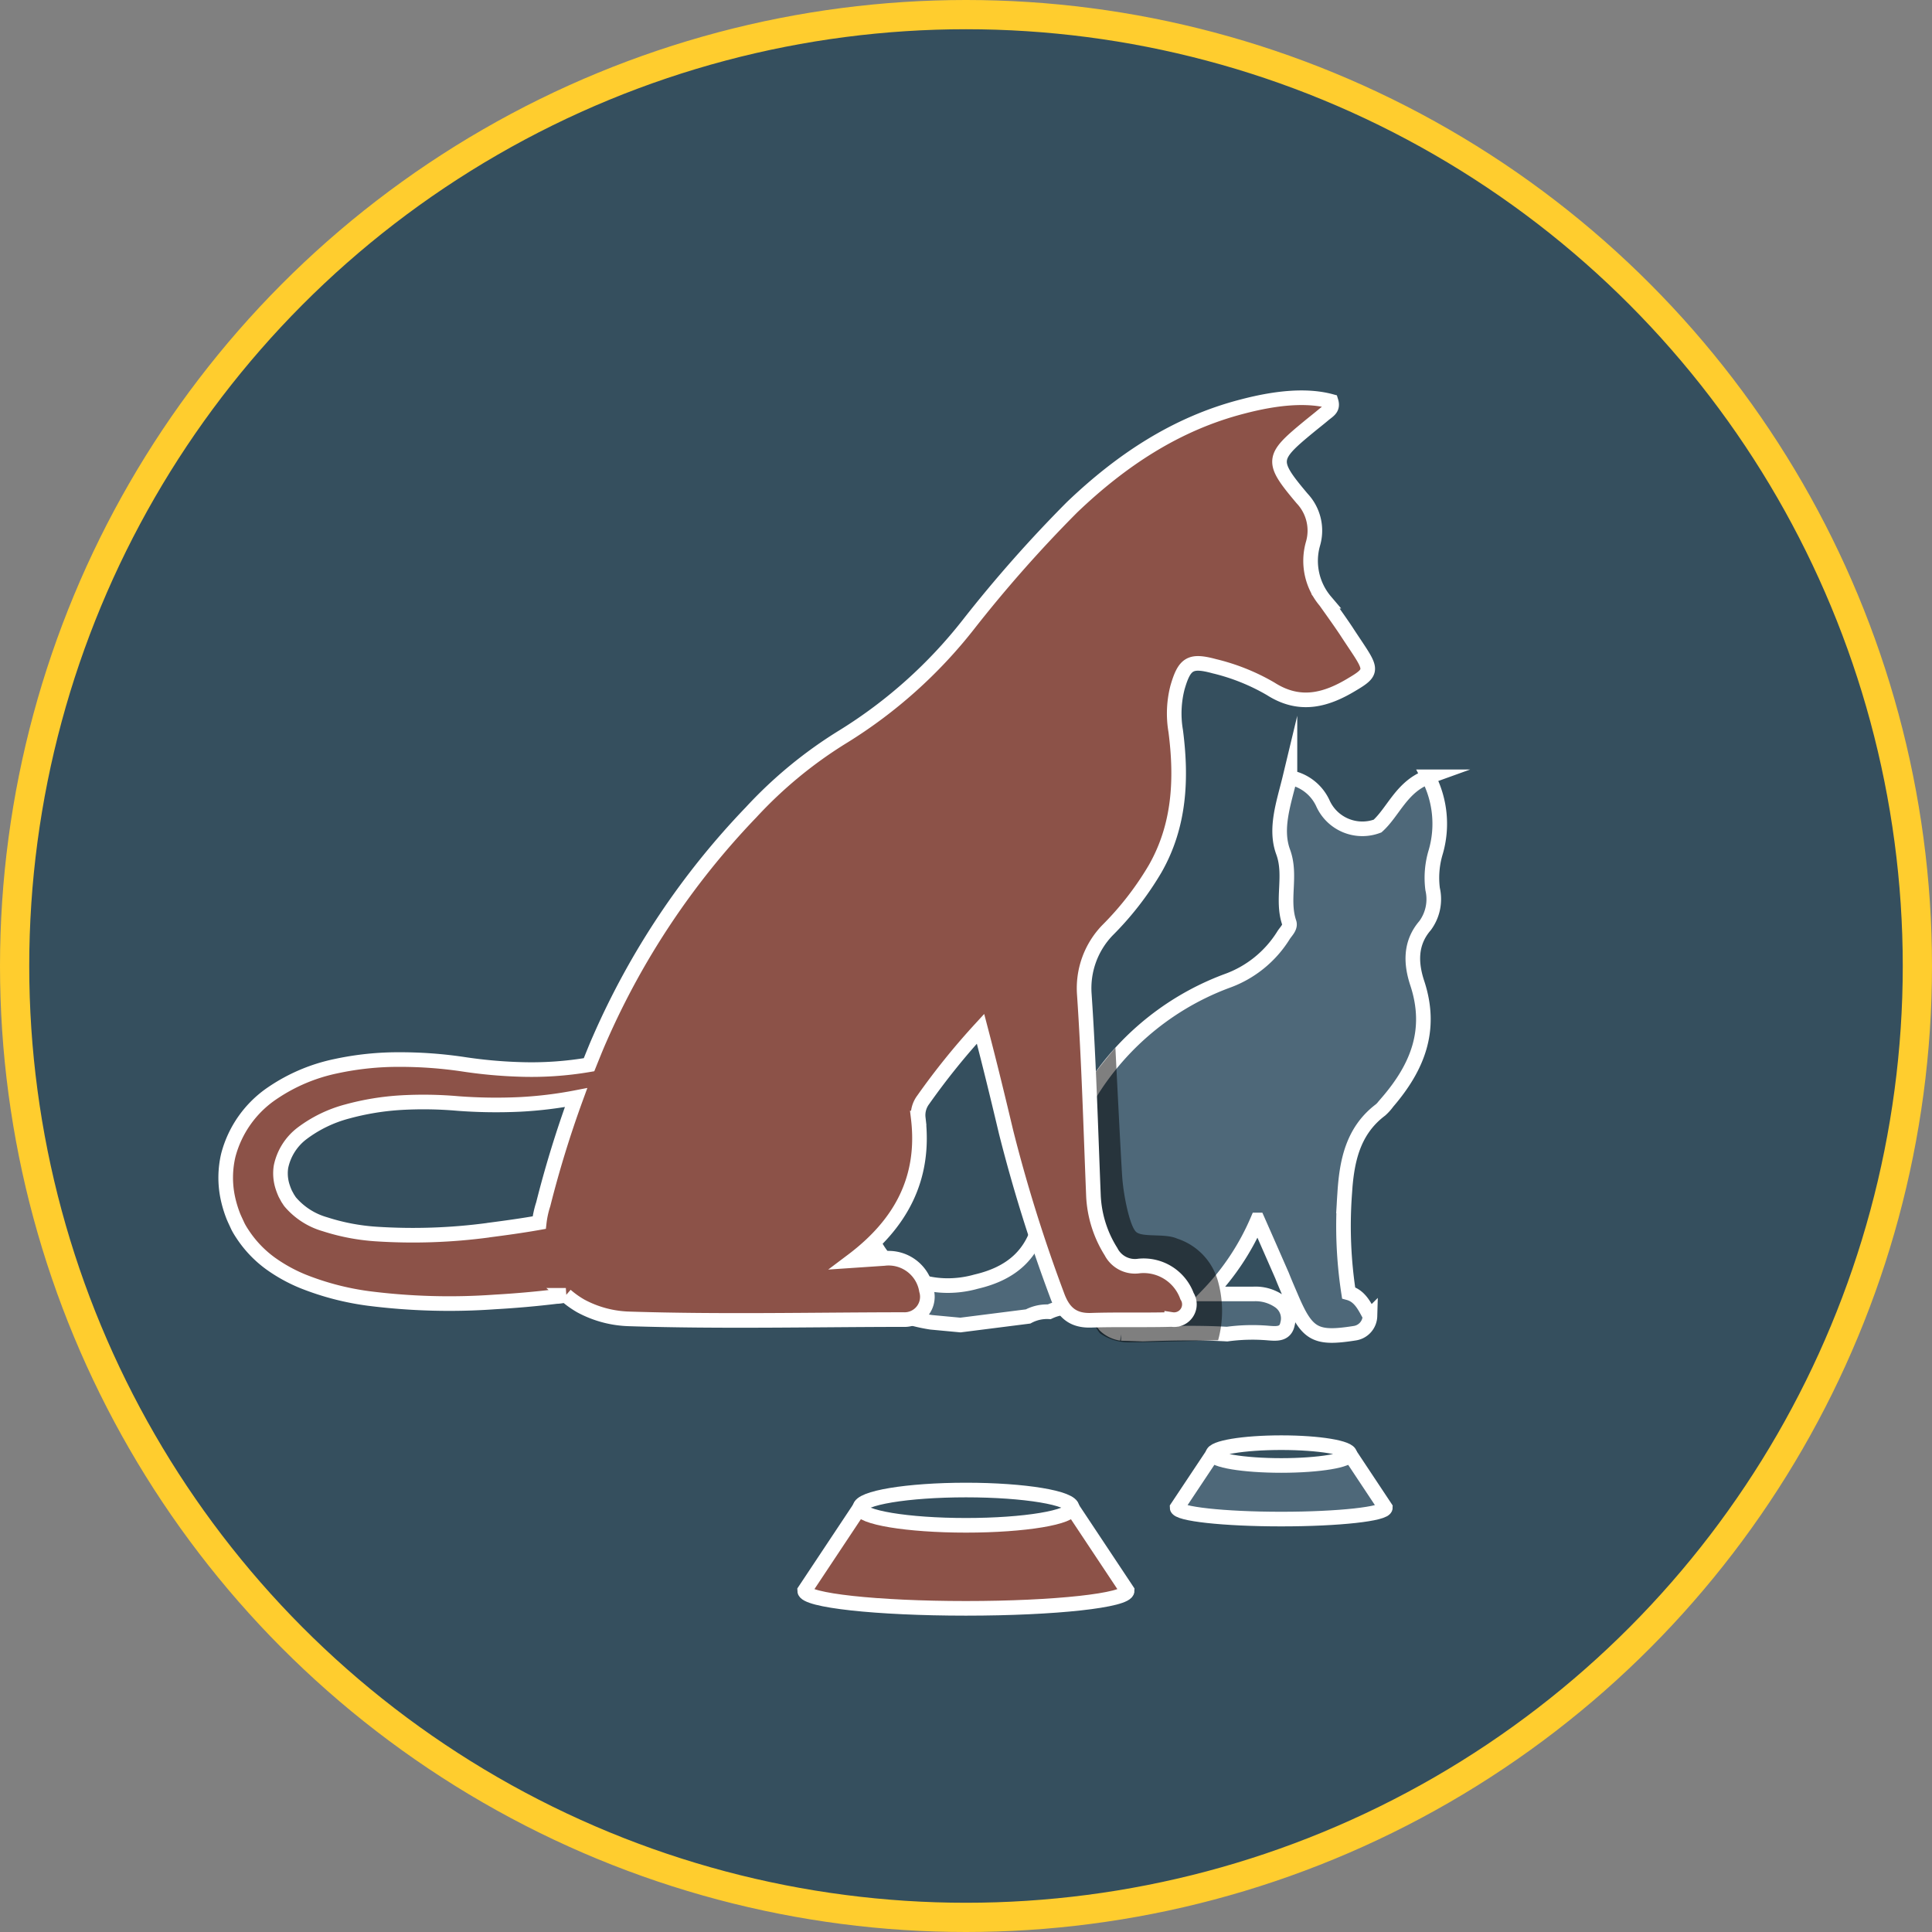
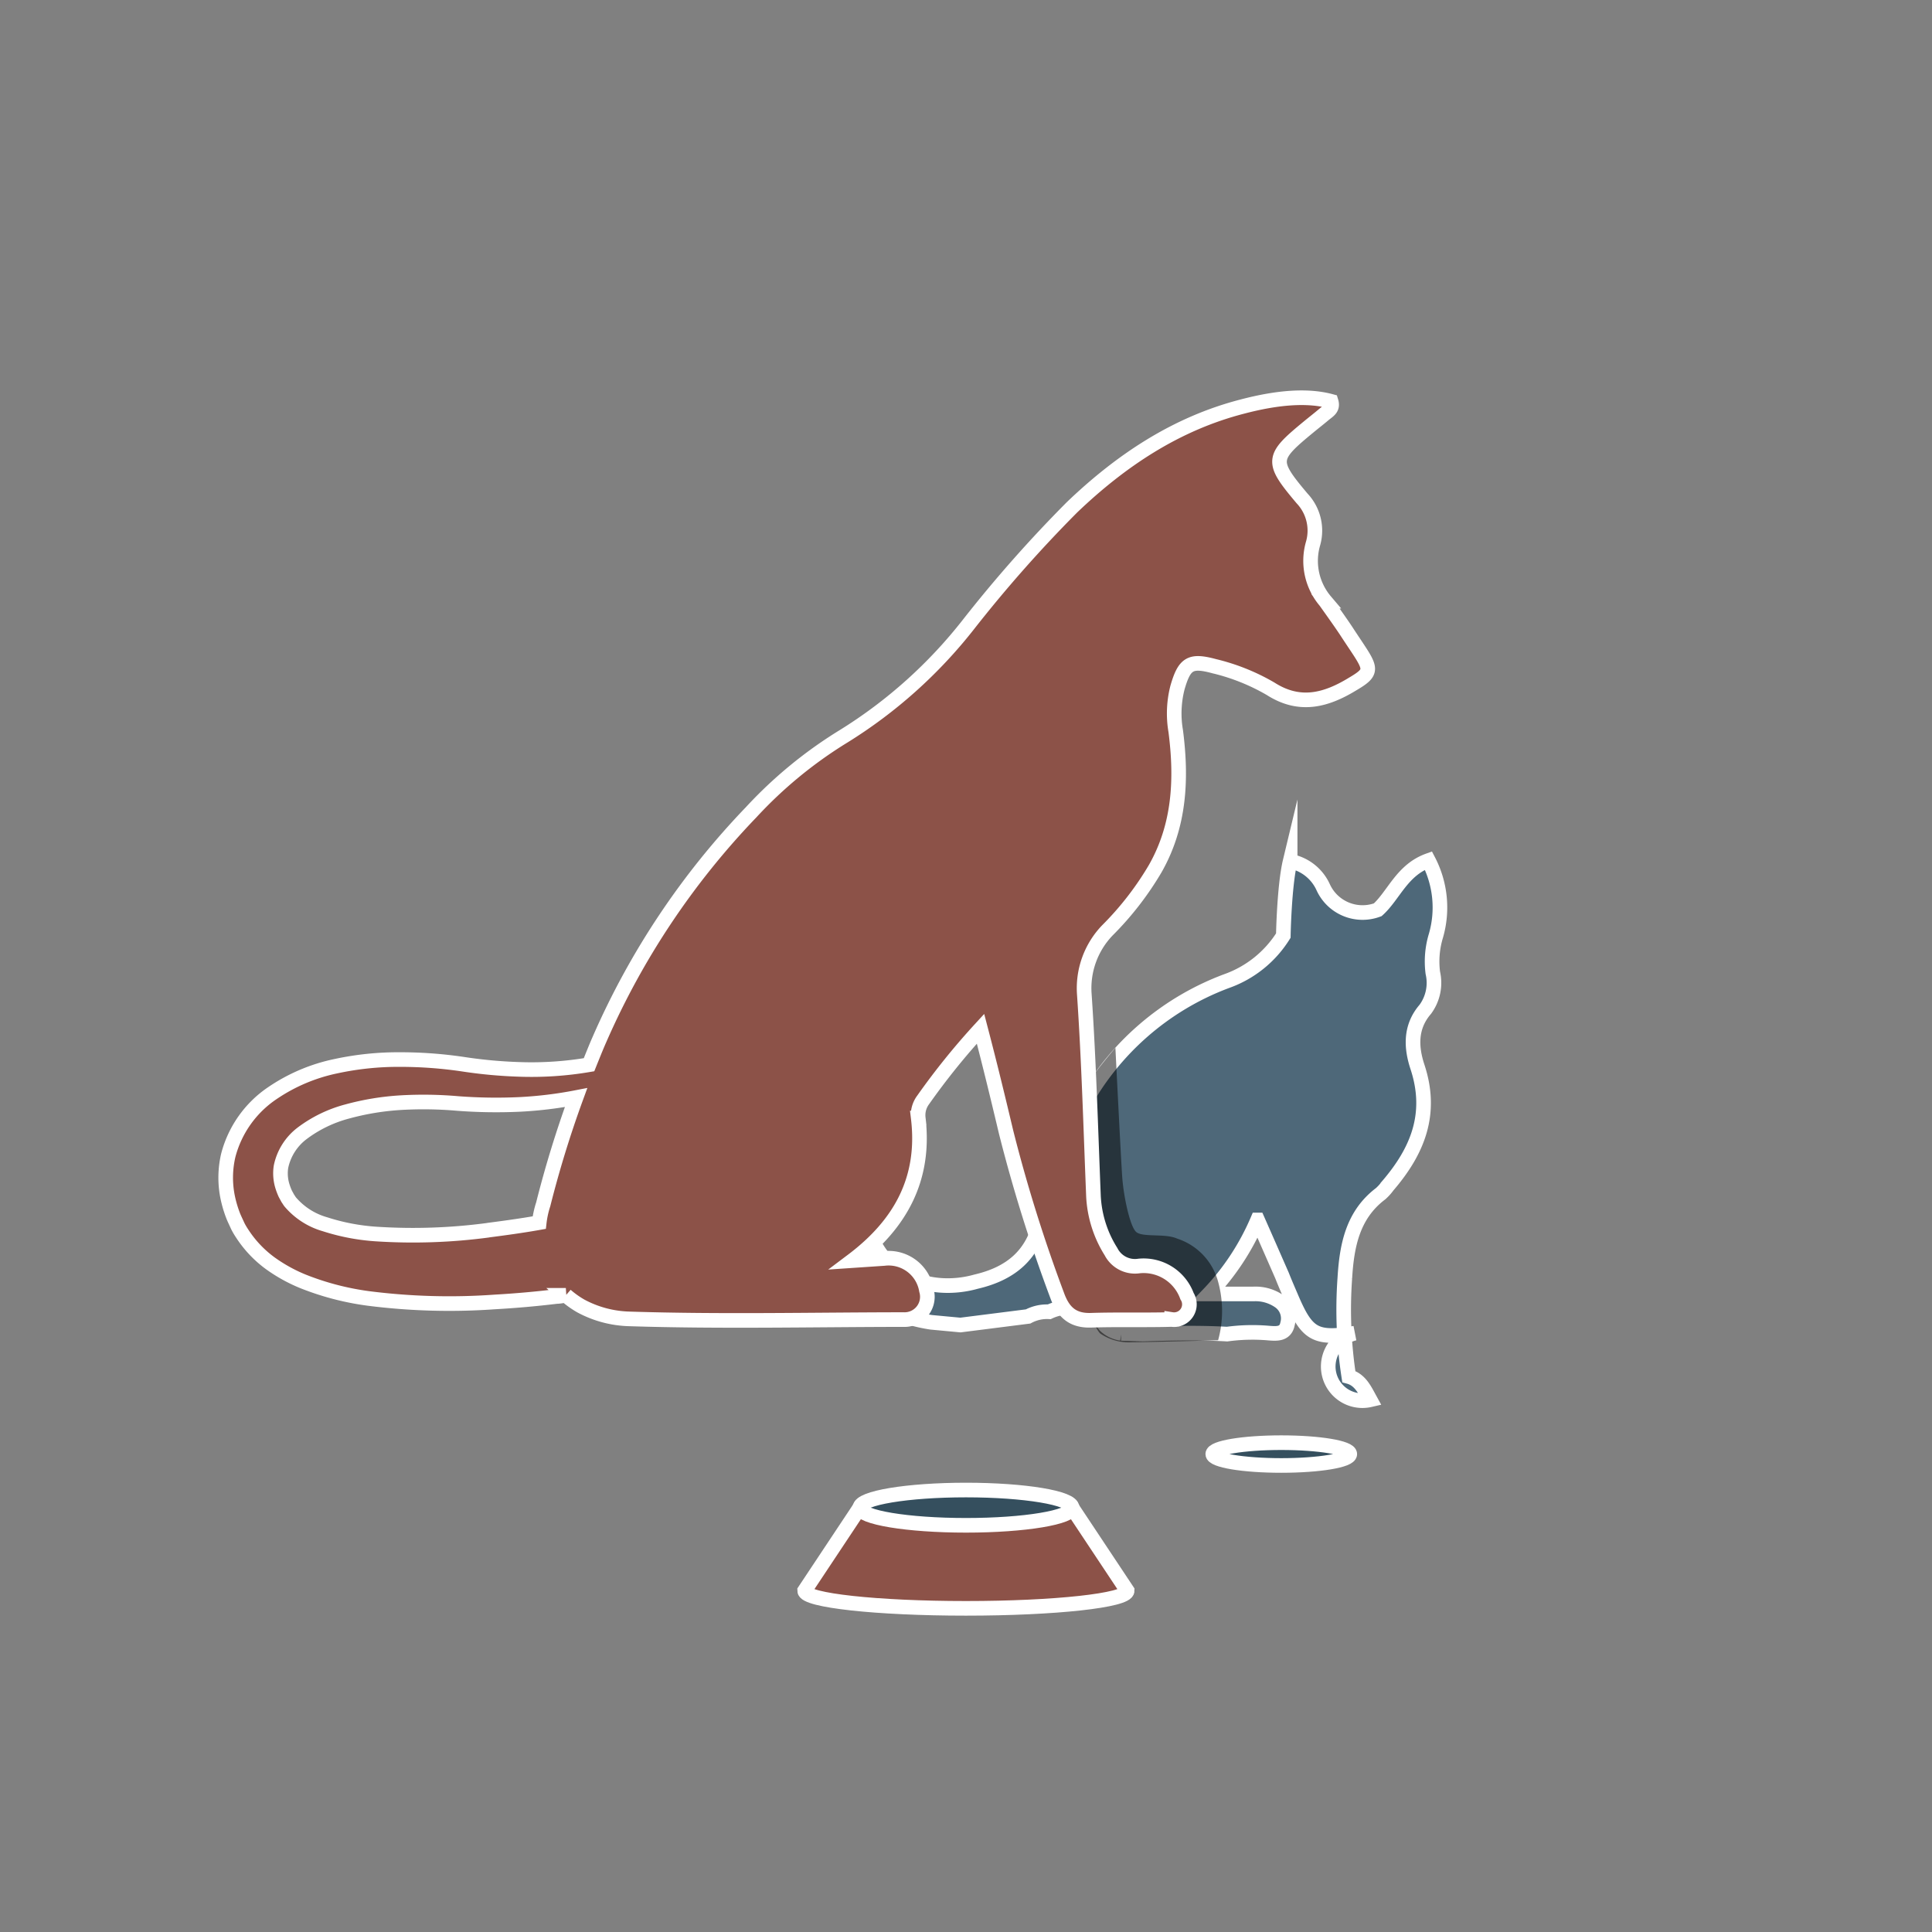
<svg xmlns="http://www.w3.org/2000/svg" viewBox="0 0 198.24 198.24">
  <rect x="0" y="0" width="198.24" height="198.24" fill="#808080" stroke="none" />
  <defs>
    <style>.cls-1{isolation:isolate;}.cls-2,.cls-6{fill:#354f5e;}.cls-2{stroke:#ffcd2e;stroke-width:3px;}.cls-2,.cls-3,.cls-5,.cls-6{stroke-miterlimit:10;}.cls-3{fill:#4e6879;}.cls-3,.cls-5,.cls-6{stroke:#fff;stroke-width:1.5px;}.cls-4{opacity:0.5;mix-blend-mode:multiply;}.cls-5{fill:#8c5248;stroke-linecap:round;}</style>
  </defs>
  <g class="cls-1">
    <g id="Layer_2" data-name="Layer 2">
      <g id="Header">
-         <circle class="cls-2" cx="99.12" cy="99.12" r="97.62" />
        <g id="UdYjwm">
-           <path class="cls-3" d="M100.15,131.51c3.53-.82,5.9-2.72,6.67-6.48A39.61,39.61,0,0,1,111,113.67a27.92,27.92,0,0,1,14.86-13A11.33,11.33,0,0,0,131.68,96c.26-.43.77-.85.6-1.34-.8-2.37.27-4.83-.62-7.25s.09-5.09.7-7.63a4.68,4.68,0,0,1,3.4,2.69,4.44,4.44,0,0,0,5.59,2.29c1.64-1.48,2.48-4.07,5.2-5.05a10.42,10.42,0,0,1,.77,7.71,9.1,9.1,0,0,0-.32,3.81,4.58,4.58,0,0,1-.77,3.74c-1.61,1.86-1.44,4-.8,5.93,1.58,4.81,0,8.63-3.06,12.19a5,5,0,0,1-.72.8c-2.9,2.19-3.48,5.38-3.68,8.68a45.14,45.14,0,0,0,.41,10.09c1.17.32,1.64,1.38,2.19,2.38A1.83,1.83,0,0,1,139,136.8c-4,.63-4.86.16-6.45-3.53-.34-.8-.69-1.59-1-2.38-.78-1.78-1.56-3.56-2.51-5.71a25.43,25.43,0,0,1-5,7.59c1.78,0,3.19,0,4.6,0a4.28,4.28,0,0,1,2.65.77,2.13,2.13,0,0,1,.82,2.31c-.21,1.07-1.11,1-1.9.94a19.32,19.32,0,0,0-4.3.1c-2.88-.16-5.77-.1-8.65,0l-2.21-.07a3.09,3.09,0,0,1-1.66-.81,4.68,4.68,0,0,0-5.73-1.41,4.11,4.11,0,0,0-2.17.48l-6.94.88-3-.28a17.61,17.61,0,0,1-6.54-2.39l-2-1.79a15.25,15.25,0,0,1,.62-17.4A12.32,12.32,0,0,1,89.63,112a1.67,1.67,0,0,1,2.35.08,1.7,1.7,0,0,1,.15,2.36c-.32.47-.78.85-1.11,1.33-2.49,3.64-3.71,7.45-1.39,11.68C91.61,131.55,96.29,132.6,100.15,131.51Z" />
+           <path class="cls-3" d="M100.15,131.51c3.53-.82,5.9-2.72,6.67-6.48A39.61,39.61,0,0,1,111,113.67a27.92,27.92,0,0,1,14.86-13A11.33,11.33,0,0,0,131.68,96s.09-5.09.7-7.63a4.68,4.68,0,0,1,3.4,2.69,4.44,4.44,0,0,0,5.59,2.29c1.64-1.48,2.48-4.07,5.2-5.05a10.42,10.42,0,0,1,.77,7.71,9.1,9.1,0,0,0-.32,3.81,4.58,4.58,0,0,1-.77,3.74c-1.61,1.86-1.44,4-.8,5.93,1.58,4.81,0,8.63-3.06,12.19a5,5,0,0,1-.72.8c-2.9,2.19-3.48,5.38-3.68,8.68a45.14,45.14,0,0,0,.41,10.09c1.17.32,1.64,1.38,2.19,2.38A1.83,1.83,0,0,1,139,136.8c-4,.63-4.86.16-6.45-3.53-.34-.8-.69-1.59-1-2.38-.78-1.78-1.56-3.56-2.51-5.71a25.43,25.43,0,0,1-5,7.59c1.78,0,3.19,0,4.6,0a4.28,4.28,0,0,1,2.65.77,2.13,2.13,0,0,1,.82,2.31c-.21,1.07-1.11,1-1.9.94a19.32,19.32,0,0,0-4.3.1c-2.88-.16-5.77-.1-8.65,0l-2.21-.07a3.09,3.09,0,0,1-1.66-.81,4.68,4.68,0,0,0-5.73-1.41,4.11,4.11,0,0,0-2.17.48l-6.94.88-3-.28a17.61,17.61,0,0,1-6.54-2.39l-2-1.79a15.25,15.25,0,0,1,.62-17.4A12.32,12.32,0,0,1,89.63,112a1.67,1.67,0,0,1,2.35.08,1.7,1.7,0,0,1,.15,2.36c-.32.47-.78.85-1.11,1.33-2.49,3.64-3.71,7.45-1.39,11.68C91.61,131.55,96.29,132.6,100.15,131.51Z" />
          <path class="cls-4" d="M114.45,107.51s.56,11.3.7,13.27.78,5,1.41,5.61,3,.14,4.22.7a6.4,6.4,0,0,1,4.21,4.43,11.32,11.32,0,0,1,0,6s-6.67.19-8.9.21a5.17,5.17,0,0,1-3.15-.87c-1.19-.72-6.07-16.61-6.07-16.61l2.69-6.21A63.65,63.65,0,0,1,114.45,107.51Z" />
          <path class="cls-5" d="M138.1,64.69c-.67-1-1.39-2-2.1-3a6.39,6.39,0,0,1-1.28-5.88,4.81,4.81,0,0,0-1.11-4.66c-3.22-3.82-3.16-4.19.64-7.32.52-.43,1.05-.84,1.56-1.27s1-.63.77-1.38c-2.33-.63-5.35-.45-9.11.54C120.65,43.48,115,47.27,110,52.05a136.31,136.31,0,0,0-10.61,12A49.18,49.18,0,0,1,86.53,75.57a44.74,44.74,0,0,0-9.47,7.79,79.58,79.58,0,0,0-15.52,23.23c-.39.88-.74,1.77-1.1,2.66a35.09,35.09,0,0,1-7.1.48,48.33,48.33,0,0,1-5.87-.54,43.87,43.87,0,0,0-6.41-.47,30.36,30.36,0,0,0-6.59.68A18.12,18.12,0,0,0,28,112.13a11.06,11.06,0,0,0-4.58,6.43,10.06,10.06,0,0,0-.07,4.23,12,12,0,0,0,.59,2c.13.32.28.62.42.93s.34.63.54.93a11.54,11.54,0,0,0,2.87,3,16.25,16.25,0,0,0,3.32,1.83,28.12,28.12,0,0,0,6.7,1.75,65.59,65.59,0,0,0,13,.36q3.18-.18,6.32-.56c.32,0,.64-.08.95-.12A9.68,9.68,0,0,0,59.59,134a11.11,11.11,0,0,0,5,1.33c9.36.3,18.74.08,28.11.07a2.34,2.34,0,0,0,2.36-3,3.93,3.93,0,0,0-4.35-3.27l-3.26.22c5-3.76,7.51-8.45,6.77-14.63a2.62,2.62,0,0,1,.51-1.87,72.84,72.84,0,0,1,5.88-7.29c1,3.82,1.82,7.22,2.63,10.63a157.17,157.17,0,0,0,5.23,16.72c.62,1.72,1.58,2.62,3.48,2.56,2.76-.09,5.53,0,8.28-.08A1.57,1.57,0,0,0,121.8,133a4.74,4.74,0,0,0-4.91-3.1,2.76,2.76,0,0,1-2.89-1.47,11.77,11.77,0,0,1-1.8-5.67c-.28-6.91-.47-13.83-.94-20.74a8.57,8.57,0,0,1,2.36-6.55,31.56,31.56,0,0,0,4.91-6.33c2.53-4.44,2.74-9.23,2.11-14.12a10.69,10.69,0,0,1,.18-4.47c.72-2.49,1.33-2.85,3.78-2.19a21.3,21.3,0,0,1,5.8,2.33c3,1.91,5.71,1.14,8.42-.52C141.22,68.75,140.63,68.59,138.1,64.69Zm-88,61.54a58.22,58.22,0,0,1-11.53.39,21.67,21.67,0,0,1-5.22-1,7.32,7.32,0,0,1-3.56-2.28c-.1-.12-.17-.26-.26-.38l-.25-.46a6.38,6.38,0,0,1-.34-.92,4.47,4.47,0,0,1-.11-1.85A5.76,5.76,0,0,1,31,116.29a13.35,13.35,0,0,1,4.62-2.24,26.94,26.94,0,0,1,5.54-.91,40.62,40.62,0,0,1,5.83.09,52,52,0,0,0,6.37.09,41.41,41.41,0,0,0,5.75-.7,110.68,110.68,0,0,0-3.37,10.95,9.58,9.58,0,0,0-.41,1.88C53.59,125.76,51.83,126,50.06,126.23Z" />
        </g>
        <path class="cls-5" d="M110,154.7l5.66,8.52c0,1-7.41,1.81-16.55,1.81s-16.55-.81-16.55-1.81l5.66-8.52" />
        <ellipse class="cls-6" cx="99.12" cy="154.7" rx="10.89" ry="1.81" />
-         <path class="cls-3" d="M138.5,149.2l3.65,5.5c0,.64-4.78,1.17-10.68,1.17s-10.69-.53-10.69-1.17l3.66-5.5" />
        <ellipse class="cls-6" cx="131.47" cy="149.2" rx="7.03" ry="1.17" />
      </g>
    </g>
  </g>
</svg>